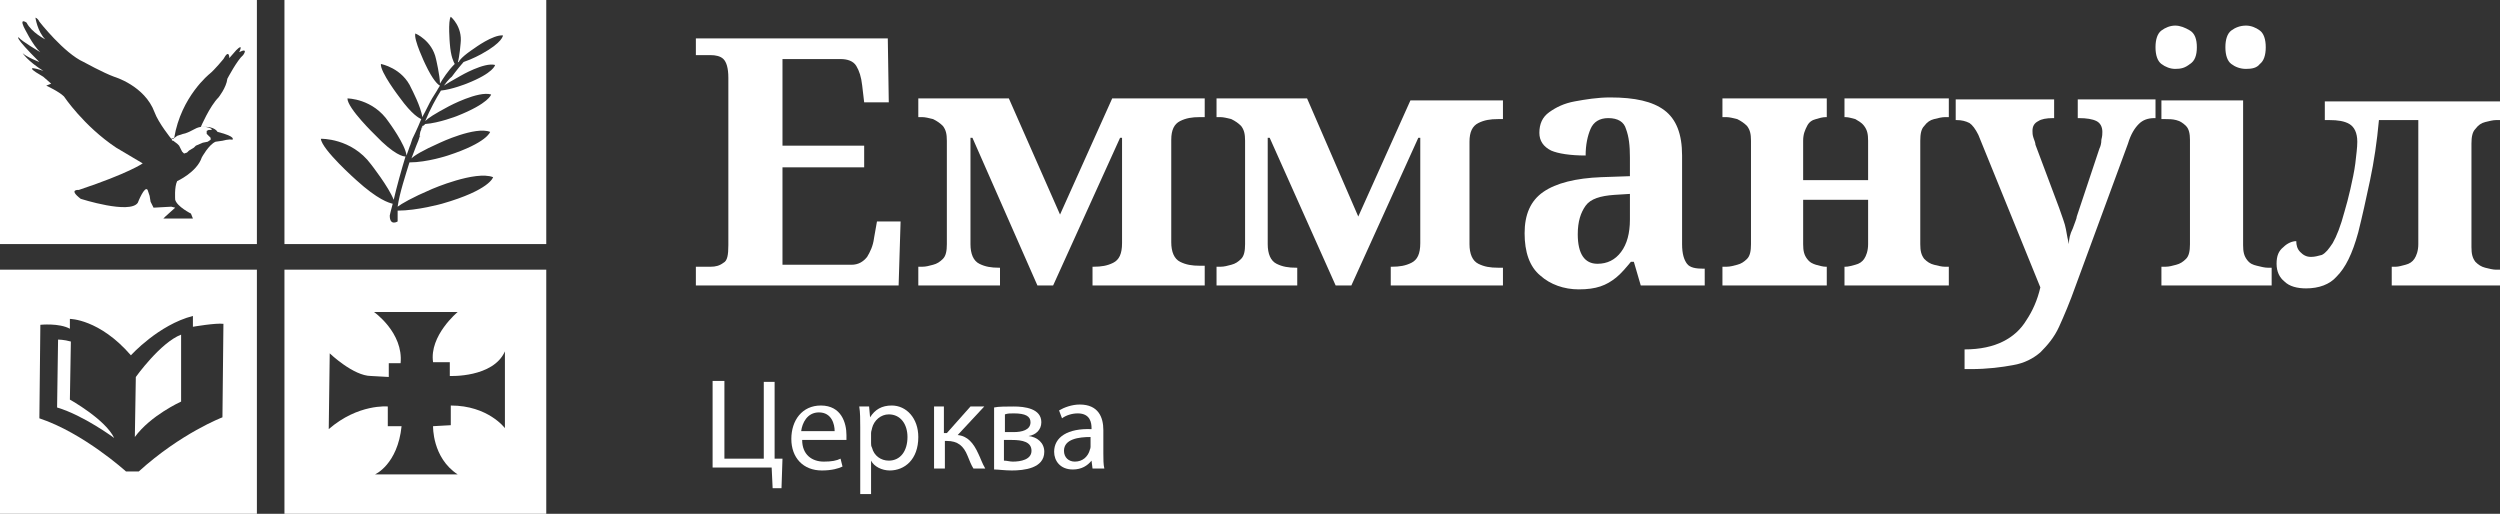
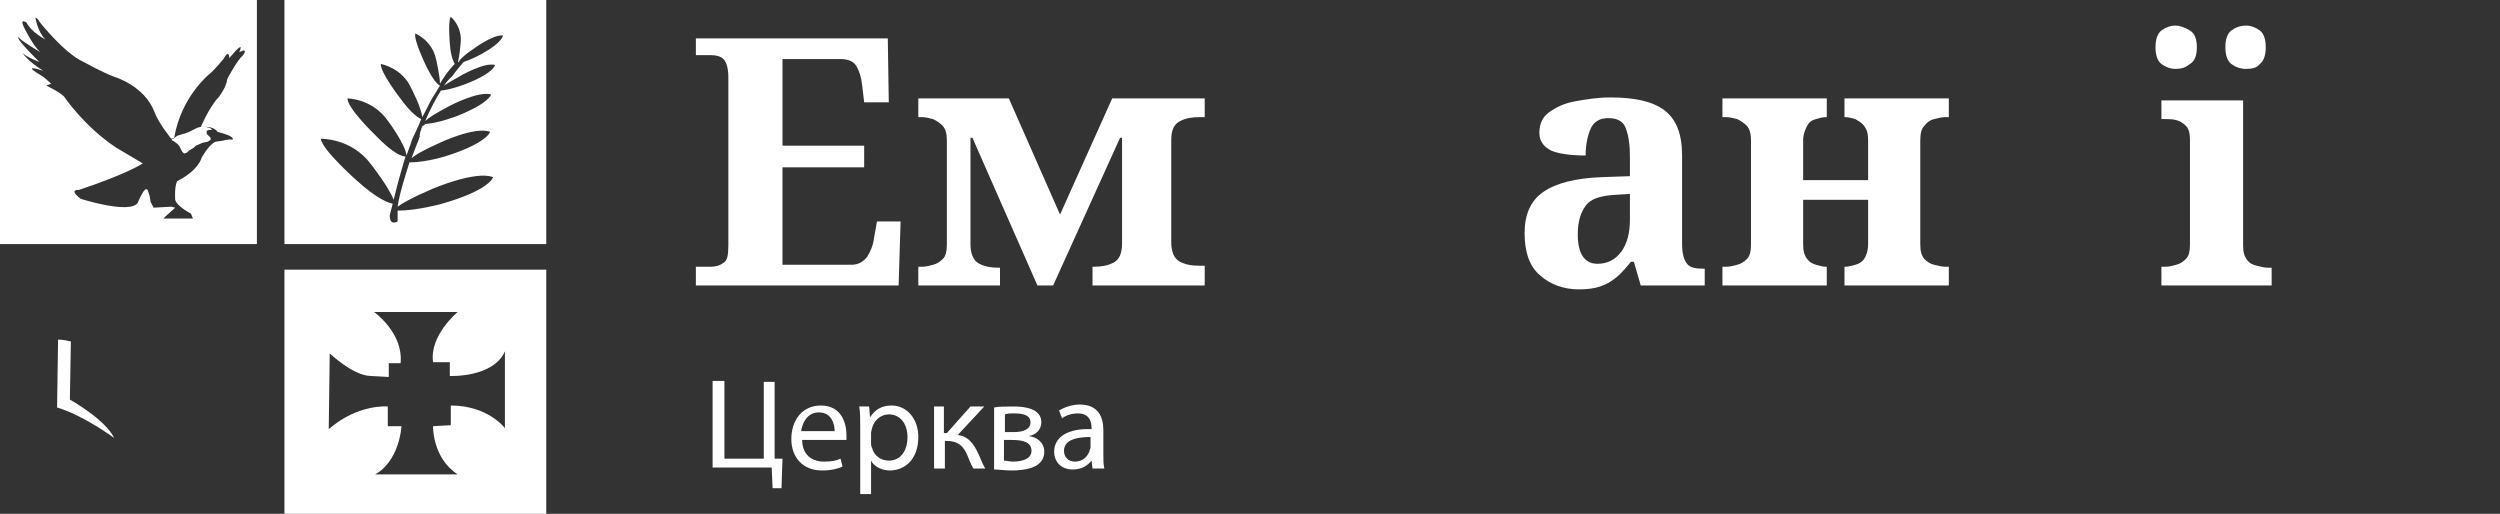
<svg xmlns="http://www.w3.org/2000/svg" version="1.1" id="Layer_1" x="0px" y="0px" viewBox="0 0 254 52.2" style="enable-background:new 0 0 254 52.2;" xml:space="preserve">
  <rect x="0" y="0" width="254" height="52.2" fill="#333333" stroke="none" />
  <style type="text/css">
	.st0{fill:#FFFFFF;}
</style>
  <g>
    <g>
      <path class="st0" d="M17.6,14.3l0.4,0.3l0.2,0.2l0.1,0.2l0.2,0.4l0.2,0.2l0.3-0.1l0.2-0.2l0.5-0.3l0.2-0.2l0.7-0.3l0.5-0.1    l0.3-0.2l0-0.2l-0.2-0.2L21,13.6l0-0.3l0.2-0.1h0.3l0-0.1c0,0-0.8-0.5-1.7,0c-0.9,0.5-1.2,0.5-1.2,0.5l-0.6,0.2l-0.4,0.3    C17.4,14.1,17.4,14.3,17.6,14.3" />
      <path class="st0" d="M0,24.8h26.1V0H0V24.8z M1.9,3.8c0.3,0.4,2.2,1.5,2.2,1.5C3.3,4.6,2.4,2.7,2.4,2.7C2,1.8,2.7,2.3,2.7,2.3    C3.2,3.3,4.6,4,4.6,4C3.8,3.2,3.6,1.8,3.6,1.8s0.2,0,0.4,0.4c0,0,0,0,0,0c0,0,2.5,3.2,4.5,4.1c0,0,2,1.1,3.1,1.5    c0,0,3.1,0.9,4.1,3.6c0.4,1.1,1.7,2.7,1.7,2.7l0.3-0.1c0.7-4.2,3.6-6.5,3.6-6.5C21.8,7.1,22.7,6,22.7,6c0.6-1.1,0.6-0.1,0.6-0.1    L24,5.1c0.8-0.8,0.3,0.2,0.3,0.2c1-0.5,0.4,0.3,0.4,0.3c-0.6,0.5-1.6,2.4-1.6,2.4c-0.1,0.9-0.9,1.9-0.9,1.9c-0.9,0.9-1.8,3-1.8,3    l0.2,0c1.2-0.1,1.5,0.5,1.5,0.5c2,0.5,1.5,0.8,1.5,0.8c-0.3-0.1-1,0.1-1,0.1l-0.7,0.1c-0.7,0.3-1.4,1.6-1.4,1.6    C20,17.5,18,18.4,18,18.4c-0.3,0.6-0.2,1.9-0.2,1.9c0.2,0.7,1.6,1.4,1.6,1.4l0.2,0.5l-3,0l0.2-0.2l1-0.9L17.4,21l-1.8,0.1    l-0.3-0.6l-0.1-0.6L15,19.3c-0.3-0.5-1,1.3-1,1.3c-0.8,1.2-5.8-0.4-5.8-0.4c-1.3-1-0.2-0.9-0.2-0.9c5.1-1.7,6.5-2.7,6.5-2.7    C14,16.3,11.8,15,11.8,15c-3.3-2.2-5.3-5.2-5.3-5.2C6,9.3,4.7,8.7,4.7,8.7l0.5-0.2L4.4,7.8C1.8,6.3,4.4,7.2,4.4,7.2    c-1.6-1-2.1-1.8-2.1-1.8C2.7,5.8,4,6.3,4,6.3C1.3,3.6,1.9,3.8,1.9,3.8" />
      <path class="st0" d="M28.9,24.8h26.6V0H28.9V24.8z M46.8,7.7c0,0,2.4-1.4,3.5-1.1c0,0-0.1,0.8-2.9,1.9c0,0-1.5,0.6-2.6,0.7    c-0.5,0.8-1.1,1.9-1.6,3.1c0.3-0.3,0.9-0.7,2.4-1.5c0,0,3-1.6,4.3-1.2c0,0-0.2,0.9-3.5,2.2c0,0-1.8,0.7-3.2,0.8L43,12.8    c0,0,0-0.1,0-0.1c0,0,0,0.1-0.1,0.1l0,0.1c0,0.1,0,0.1-0.1,0.2c0-0.1,0-0.1,0.1-0.2l-0.2,0.5v0v0L42.6,14c0-0.1,0-0.1,0.1-0.2    c0,0.1-0.1,0.1-0.1,0.2l-0.1,0.3c0,0-0.3,0.7-0.7,1.8c0.3-0.3,1.1-0.8,2.9-1.6c0,0,3.6-1.7,5.1-1.1c0,0-0.3,1.1-4.3,2.4    c0,0-2.1,0.7-3.9,0.7c-0.4,1.3-1,3.1-1.2,4.5c0.4-0.3,1.4-0.9,3.5-1.8c0,0,4.4-1.9,6.2-1.2c0,0-0.3,1.3-5.2,2.7    c0,0-2.5,0.7-4.5,0.7c0,0.4,0,0.8,0,1.1c0,0-0.8,0.5-0.8-0.6c0,0,0.1-0.5,0.3-1.2c-0.4-0.1-1.5-0.4-3.7-2.4c0,0-3.5-3.1-3.6-4.2    c0,0,3.1-0.1,5.1,2.6c0,0,1.8,2.3,2.3,3.6c0.3-1.3,0.8-3.1,1.2-4.4c-0.2,0-1.1-0.1-3.1-2.2c0,0-2.8-2.7-2.8-3.7c0,0,2.6,0,4.2,2.4    c0,0,1.7,2.3,1.8,3.4c0.2-0.5,0.3-0.9,0.4-1.1l0.2-0.6c0,0,0.5-1,0.9-2c-0.2-0.1-0.9-0.4-2.2-2.2c0,0-2-2.6-1.9-3.4    c0,0,2.2,0.4,3.1,2.5c0,0,1,1.9,1.1,2.9c0.4-0.7,0.7-1.4,1-1.9l0.5-0.8c0,0,0.1-0.2,0.3-0.5c-0.2-0.1-0.7-0.5-1.5-2.2    c0,0-1.2-2.5-1-3.1c0,0,1.7,0.7,2.1,2.6c0,0,0.4,1.7,0.4,2.5c0.3-0.5,0.8-1.3,1.5-2c-0.1-0.2-0.4-0.7-0.5-2.1c0,0-0.2-2.3,0.1-2.7    c0,0,1.2,1,1,2.7c0,0-0.1,1.3-0.3,2c0-0.1,0.1-0.1,0.1-0.1c0.1-0.2,0.4-0.6,1.6-1.4c0,0,1.9-1.4,2.9-1.3c0,0,0,0.7-2.2,1.9    c0,0-0.9,0.5-1.8,0.8c-0.7,0.8-1.2,1.5-1.2,1.5S45.6,8,45.1,8.7C45.4,8.5,45.9,8.2,46.8,7.7" />
      <path class="st0" d="M7.1,40.6l0.1-5.9c-0.7-0.2-1.3-0.2-1.3-0.2l-0.1,6.9c2.7,0.8,5.8,3.1,5.8,3.1C10.7,42.6,7.1,40.6,7.1,40.6" />
-       <path class="st0" d="M0,52.2h26.1V27.4H0V52.2z M4.1,33c0,0,1.9-0.2,3,0.4v-1c0,0,3,0,6.2,3.7c0,0,2.8-3.1,6.3-4v1.1    c0,0,2.3-0.4,3.1-0.3l-0.1,9.5c0,0-4.2,1.6-8.5,5.5h-1.3c0,0-4.3-3.9-8.8-5.4L4.1,33z" />
-       <path class="st0" d="M18.4,40.8V34c-2.1,0.8-4.6,4.3-4.6,4.3l-0.1,6.1C15.3,42.2,18.4,40.8,18.4,40.8" />
      <path class="st0" d="M28.9,52.2h26.6V27.4H28.9V52.2z M33.5,35.9c0,0,2.4,2.3,4.2,2.3l1.8,0.1v-1.4h1.2c0.3-3.1-2.7-5.2-2.7-5.2    h8.5c0,0-2.9,2.4-2.5,5.1h1.7v1.4c0,0,4.4,0.2,5.6-2.5v7.8c0,0-1.7-2.3-5.5-2.3v2L44,43.3c0,0-0.1,3.2,2.5,4.9h-8.4    c0,0,2.3-1,2.7-4.9h-1.4v-2c0,0-3-0.3-6,2.3L33.5,35.9z" />
    </g>
    <g>
      <g>
        <path class="st0" d="M70.7,29v-1.9h1.5c0.5,0,0.9-0.1,1.3-0.4c0.4-0.2,0.5-0.8,0.5-1.8v-17c0-1-0.2-1.6-0.5-1.9     c-0.3-0.3-0.8-0.4-1.3-0.4h-1.5V3.9h19.5l0.1,6.5h-2.5l-0.2-1.7c-0.1-0.9-0.3-1.5-0.6-2c-0.3-0.5-0.9-0.7-1.6-0.7h-5.9v8.8h8.3     V17h-8.3v9.9h7c0.7,0,1.2-0.3,1.6-0.8c0.3-0.5,0.6-1.1,0.7-1.9l0.3-1.7h2.4L91.3,29H70.7z" />
        <path class="st0" d="M93.3,29v-1.9h0.4c0.4,0,0.7-0.1,1.1-0.2c0.4-0.1,0.7-0.3,1-0.6c0.3-0.3,0.4-0.8,0.4-1.5V14.3     c0-0.7-0.1-1.1-0.4-1.5c-0.3-0.3-0.6-0.5-1-0.7c-0.4-0.1-0.8-0.2-1.1-0.2h-0.4v-1.9h9.2l5.2,11.8l5.3-11.8h9.4v1.9h-0.5     c-0.8,0-1.4,0.1-2,0.4s-0.9,0.9-0.9,1.9v10.4c0,1,0.3,1.7,0.9,2s1.2,0.4,2,0.4h0.5V29H111v-1.9h0.1c0.8,0,1.4-0.1,2-0.4     c0.6-0.3,0.9-0.9,0.9-2V14h-0.2l-6.8,15h-1.6l-6.6-15h-0.2v10.8c0,1,0.3,1.7,0.9,2c0.6,0.3,1.2,0.4,2,0.4h0.1V29H93.3z" />
-         <path class="st0" d="M123.6,29v-1.9h0.4c0.4,0,0.7-0.1,1.1-0.2c0.4-0.1,0.7-0.3,1-0.6c0.3-0.3,0.4-0.8,0.4-1.5V14.3     c0-0.7-0.1-1.1-0.4-1.5c-0.3-0.3-0.6-0.5-1-0.7c-0.4-0.1-0.8-0.2-1.1-0.2h-0.4v-1.9h9.2L138,22l5.3-11.8h9.4v1.9h-0.5     c-0.8,0-1.4,0.1-2,0.4c-0.6,0.3-0.9,0.9-0.9,1.9v10.4c0,1,0.3,1.7,0.9,2c0.6,0.3,1.2,0.4,2,0.4h0.5V29h-11.4v-1.9h0.1     c0.8,0,1.4-0.1,2-0.4s0.9-0.9,0.9-2V14h-0.2l-6.8,15h-1.6L129,14h-0.2v10.8c0,1,0.3,1.7,0.9,2s1.2,0.4,2,0.4h0.1V29H123.6z" />
        <path class="st0" d="M160.4,29.4c-1.5,0-2.9-0.5-3.9-1.4c-1.1-0.9-1.6-2.4-1.6-4.3c0-1.9,0.6-3.3,1.9-4.2     c1.3-0.9,3.3-1.4,5.9-1.5l2.9-0.1v-1.9c0-1.2-0.1-2.1-0.4-2.9c-0.2-0.7-0.8-1.1-1.8-1.1c-0.9,0-1.5,0.4-1.8,1.1     c-0.3,0.7-0.5,1.6-0.5,2.7c-1.6,0-2.8-0.2-3.5-0.5c-0.8-0.4-1.2-1-1.2-1.8c0-0.9,0.3-1.6,1-2.1c0.7-0.5,1.5-0.9,2.6-1.1     c1.1-0.2,2.3-0.4,3.6-0.4c2.5,0,4.3,0.4,5.5,1.3c1.2,0.9,1.8,2.4,1.8,4.6v9c0,1,0.2,1.6,0.5,2c0.3,0.4,0.9,0.5,1.7,0.5h0.1V29     h-6.5l-0.7-2.4h-0.3c-0.5,0.6-1,1.2-1.5,1.6c-0.5,0.4-1,0.7-1.6,0.9C162,29.3,161.3,29.4,160.4,29.4z M162.3,26.8     c1,0,1.8-0.4,2.4-1.2c0.6-0.8,0.9-1.9,0.9-3.3v-2.6l-1.6,0.1c-1.4,0.1-2.4,0.4-2.9,1.1c-0.5,0.7-0.8,1.6-0.8,2.9     C160.3,25.8,161,26.8,162.3,26.8z" />
        <path class="st0" d="M175,29v-1.9h0.4c0.4,0,0.7-0.1,1.1-0.2c0.4-0.1,0.7-0.3,1-0.6c0.3-0.3,0.4-0.8,0.4-1.5V14.3     c0-0.7-0.1-1.1-0.4-1.5c-0.3-0.3-0.6-0.5-1-0.7c-0.4-0.1-0.8-0.2-1.1-0.2H175v-1.9h10.6v1.9h-0.1c-0.3,0-0.7,0.1-1,0.2     c-0.4,0.1-0.7,0.3-0.9,0.7s-0.4,0.8-0.4,1.5v4h6.6v-4c0-0.7-0.1-1.1-0.4-1.5s-0.6-0.5-0.9-0.7c-0.4-0.1-0.7-0.2-1-0.2h-0.1v-1.9     H198v1.9h-0.4c-0.3,0-0.7,0.1-1.1,0.2s-0.7,0.3-1,0.7c-0.3,0.3-0.4,0.8-0.4,1.5v10.5c0,0.7,0.1,1.1,0.4,1.5     c0.3,0.3,0.6,0.5,1,0.6c0.4,0.1,0.8,0.2,1.1,0.2h0.4V29h-10.6v-1.9h0.1c0.3,0,0.6-0.1,1-0.2c0.4-0.1,0.7-0.3,0.9-0.6     s0.4-0.8,0.4-1.5v-4.5h-6.6v4.5c0,0.7,0.1,1.1,0.4,1.5s0.6,0.5,0.9,0.6c0.4,0.1,0.7,0.2,1,0.2h0.1V29H175z" />
-         <path class="st0" d="M199.6,37.5v-2c1.6,0,2.9-0.3,3.9-0.8c1-0.5,1.8-1.2,2.4-2.2c0.6-0.9,1.1-2,1.4-3.3L201,13.7     c-0.3-0.6-0.6-1-0.9-1.2c-0.4-0.2-0.8-0.3-1.3-0.3h-0.1v-2.1h10v1.9h-0.1c-0.7,0-1.2,0.1-1.5,0.3c-0.4,0.2-0.6,0.5-0.6,1     c0,0.2,0,0.4,0.1,0.7s0.2,0.5,0.2,0.7l2.4,6.4c0.3,0.9,0.6,1.6,0.7,2.2s0.2,1.1,0.3,1.5c0-0.5,0.1-1,0.4-1.6     c0.2-0.6,0.4-1,0.4-1.2l2.3-6.9c0.1-0.2,0.2-0.5,0.2-0.9c0.1-0.4,0.1-0.6,0.1-0.8c0-0.5-0.2-0.9-0.6-1.1c-0.4-0.2-1-0.3-1.8-0.3     h-0.1v-1.9h7.9v1.9h-0.1c-0.7,0-1.2,0.2-1.6,0.6c-0.4,0.4-0.8,1-1.1,2L210.9,29c-0.6,1.7-1.2,3.1-1.7,4.2     c-0.5,1.1-1.2,1.9-1.9,2.6c-0.7,0.6-1.6,1.1-2.8,1.3c-1.1,0.2-2.5,0.4-4.3,0.4H199.6z" />
        <path class="st0" d="M221,7c-0.5,0-1-0.2-1.4-0.5c-0.4-0.3-0.6-0.9-0.6-1.7c0-0.8,0.2-1.4,0.6-1.7c0.4-0.3,0.9-0.5,1.4-0.5     c0.5,0,1,0.2,1.5,0.5s0.7,0.9,0.7,1.7c0,0.8-0.2,1.4-0.7,1.7C222,6.9,221.6,7,221,7z M219.6,29v-1.9h0.4c0.4,0,0.7-0.1,1.1-0.2     c0.4-0.1,0.7-0.3,1-0.6c0.3-0.3,0.4-0.8,0.4-1.5V14.2c0-0.6-0.1-1.1-0.4-1.4c-0.3-0.3-0.6-0.5-1-0.6c-0.4-0.1-0.7-0.1-1.1-0.1     h-0.4v-1.9h8.3v14.7c0,0.7,0.1,1.1,0.4,1.5s0.6,0.5,1,0.6c0.4,0.1,0.8,0.2,1.1,0.2h0.4V29H219.6z M228.2,7     c-0.6,0-1.1-0.2-1.5-0.5c-0.4-0.3-0.6-0.9-0.6-1.7c0-0.8,0.2-1.4,0.6-1.7c0.4-0.3,0.9-0.5,1.5-0.5c0.5,0,1,0.2,1.4,0.5     c0.4,0.3,0.6,0.9,0.6,1.7c0,0.8-0.2,1.4-0.6,1.7C229.3,6.9,228.8,7,228.2,7z" />
-         <path class="st0" d="M234.3,29.3c-0.9,0-1.7-0.2-2.2-0.7c-0.5-0.4-0.8-1-0.8-1.8c0-0.8,0.2-1.3,0.7-1.7c0.4-0.4,0.9-0.6,1.3-0.6     c0,0.4,0.1,0.8,0.4,1.1c0.3,0.3,0.6,0.5,1.1,0.5c0.4,0,0.7-0.1,1.1-0.2c0.4-0.2,0.7-0.6,1.1-1.2c0.4-0.7,0.8-1.7,1.2-3.2     c0.2-0.7,0.4-1.4,0.6-2.3c0.2-0.9,0.4-1.8,0.5-2.6c0.1-0.9,0.2-1.6,0.2-2.2c0-0.9-0.3-1.5-0.8-1.8c-0.5-0.3-1.2-0.4-2-0.4h-0.5     v-1.9H254v1.9h-0.4c-0.3,0-0.7,0.1-1.1,0.2c-0.4,0.1-0.7,0.3-1,0.7c-0.3,0.3-0.4,0.8-0.4,1.5v10.5c0,0.7,0.1,1.1,0.4,1.5     c0.3,0.3,0.6,0.5,1,0.6c0.4,0.1,0.8,0.2,1.1,0.2h0.4V29h-11v-1.9h0.4c0.3,0,0.6-0.1,1-0.2c0.4-0.1,0.7-0.3,0.9-0.6     s0.4-0.8,0.4-1.5V12.2h-4c-0.2,2.2-0.5,4.2-0.9,6.1c-0.4,1.9-0.8,3.7-1.2,5.3c-0.6,2.2-1.3,3.6-2.2,4.5     C236.7,28.9,235.6,29.3,234.3,29.3z" />
      </g>
    </g>
    <g>
      <g>
        <path class="st0" d="M73.6,38.8v7.8h4v-7.8h1.1v7.8l0.8,0l-0.1,3h-0.9l-0.1-2.1h-6v-8.8H73.6z" />
        <path class="st0" d="M81.5,44.7c0,1.5,1,2.2,2.2,2.2c0.8,0,1.3-0.1,1.7-0.3l0.2,0.8c-0.4,0.2-1.1,0.4-2.1,0.4     c-1.9,0-3.1-1.3-3.1-3.2s1.1-3.4,3-3.4c2.1,0,2.6,1.8,2.6,3c0,0.2,0,0.4,0,0.5H81.5z M84.8,43.8c0-0.7-0.3-1.9-1.6-1.9     c-1.2,0-1.7,1.1-1.8,1.9H84.8z" />
        <path class="st0" d="M87.4,43.4c0-0.8,0-1.5-0.1-2.1h1l0.1,1.1h0c0.5-0.8,1.2-1.2,2.2-1.2c1.5,0,2.7,1.3,2.7,3.2     c0,2.3-1.4,3.4-2.9,3.4c-0.8,0-1.6-0.4-1.9-1h0v3.4h-1.1V43.4z M88.5,45c0,0.2,0,0.3,0.1,0.5c0.2,0.8,0.9,1.3,1.7,1.3     c1.2,0,1.9-1,1.9-2.4c0-1.3-0.7-2.3-1.9-2.3c-0.8,0-1.5,0.6-1.7,1.4c0,0.1-0.1,0.3-0.1,0.5V45z" />
        <path class="st0" d="M95.9,41.3V44h0.3l2.4-2.7h1.4l-2.7,2.9c1,0.1,1.6,0.8,2.1,1.9c0.2,0.4,0.4,1,0.7,1.5h-1.2     c-0.2-0.3-0.4-0.8-0.6-1.3c-0.4-1-1-1.5-2.1-1.5h-0.2v2.8h-1.1v-6.3H95.9z" />
        <path class="st0" d="M101,41.4c0.4-0.1,1.3-0.1,2-0.1c1.1,0,2.8,0.2,2.8,1.6c0,0.8-0.6,1.3-1.3,1.4v0c0.9,0.1,1.6,0.7,1.6,1.6     c0,1.7-2.1,1.9-3.3,1.9c-0.7,0-1.4-0.1-1.8-0.1V41.4z M102,46.8c0.3,0,0.6,0.1,0.9,0.1c0.8,0,1.9-0.2,1.9-1.1s-0.9-1.1-2-1.1H102     V46.8z M102.1,43.9h0.9c0.8,0,1.7-0.2,1.7-1c0-0.6-0.5-0.9-1.7-0.9c-0.4,0-0.6,0-0.9,0.1V43.9z" />
        <path class="st0" d="M111,47.6l-0.1-0.8h0c-0.4,0.5-1,0.9-1.9,0.9c-1.3,0-1.9-0.9-1.9-1.8c0-1.5,1.4-2.4,3.8-2.3v-0.1     c0-0.5-0.1-1.5-1.4-1.5c-0.6,0-1.2,0.2-1.6,0.5l-0.3-0.8c0.5-0.3,1.3-0.6,2.1-0.6c1.9,0,2.4,1.3,2.4,2.6v2.4c0,0.5,0,1.1,0.1,1.5     H111z M110.8,44.4c-1.2,0-2.7,0.2-2.7,1.4c0,0.7,0.5,1.1,1.1,1.1c0.8,0,1.3-0.5,1.5-1.1c0-0.1,0.1-0.2,0.1-0.4V44.4z" />
      </g>
    </g>
  </g>
</svg>